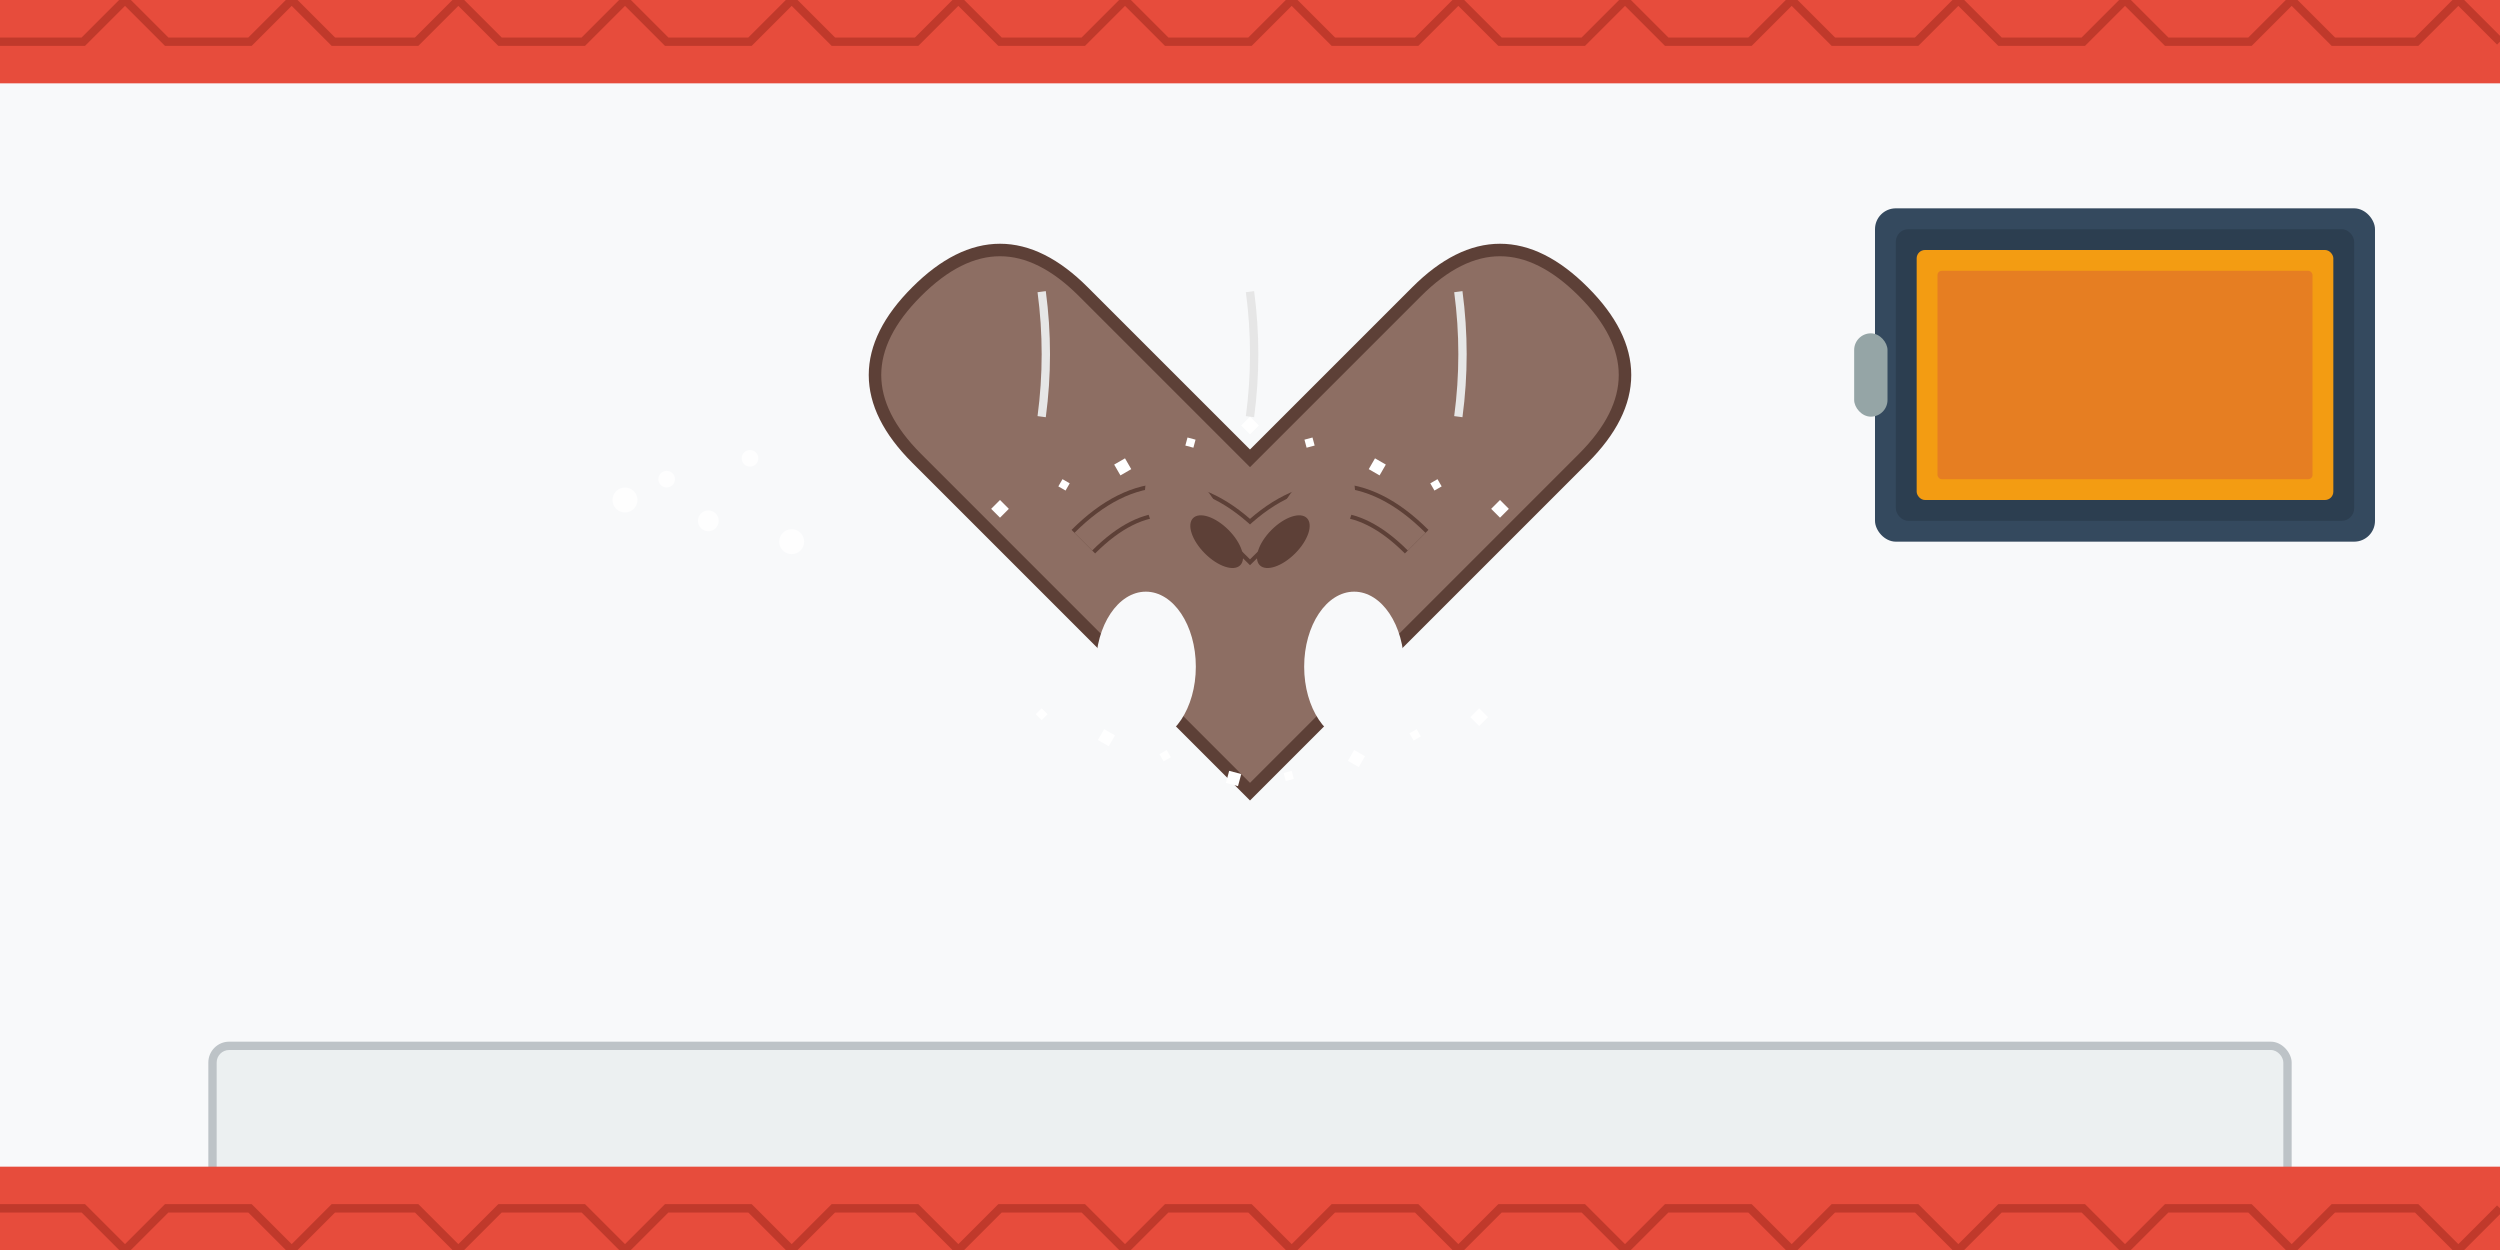
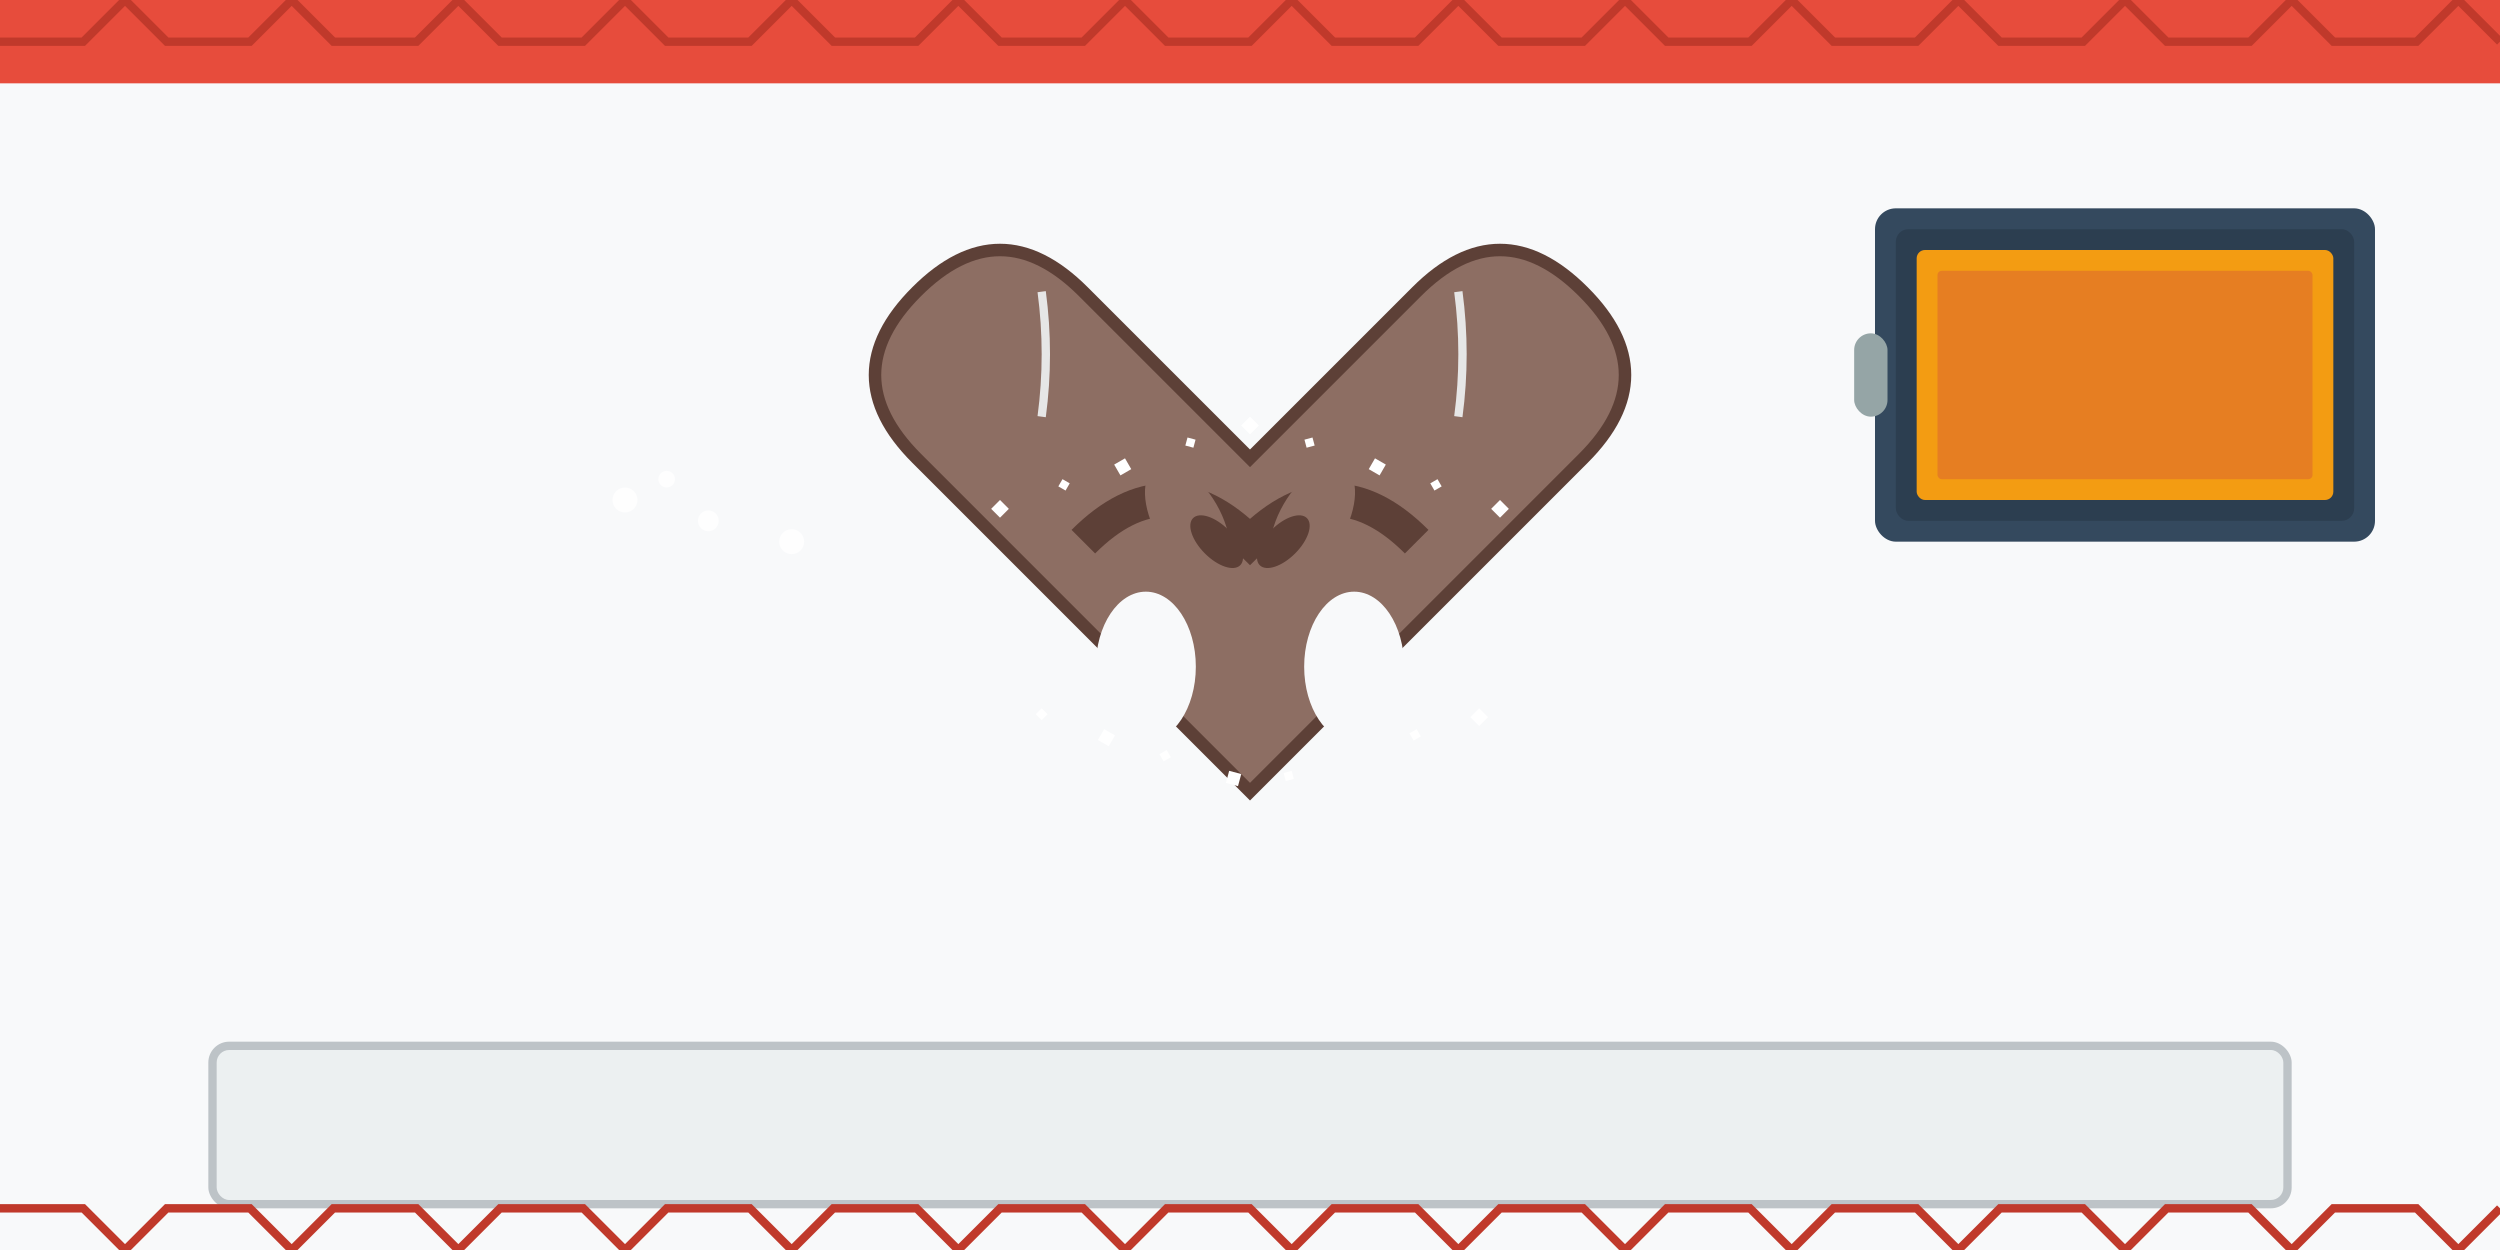
<svg xmlns="http://www.w3.org/2000/svg" width="600" height="300" viewBox="0 0 600 300" fill="none">
  <rect width="600" height="300" fill="#f8f9fa" />
  <g transform="translate(300, 150)">
    <path d="M-80 -40 Q-100 -60 -80 -80 Q-60 -100 -40 -80 Q-20 -60 0 -40 Q20 -60 40 -80 Q60 -100 80 -80 Q100 -60 80 -40 Q60 -20 40 0 Q20 20 0 40 Q-20 20 -40 0 Q-60 -20 -80 -40 Z" fill="#8d6e63" stroke="#5d4037" stroke-width="3" />
    <path d="M-40 -20 Q-20 -40 0 -20 Q20 -40 40 -20" fill="none" stroke="#5d4037" stroke-width="8" />
-     <path d="M-40 -20 Q-20 -40 0 -20 Q20 -40 40 -20" fill="none" stroke="#8d6e63" stroke-width="6" />
    <ellipse cx="-15" cy="-25" rx="8" ry="15" fill="#8d6e63" transform="rotate(-30 -15 -25)" />
    <ellipse cx="15" cy="-25" rx="8" ry="15" fill="#8d6e63" transform="rotate(30 15 -25)" />
    <ellipse cx="-25" cy="10" rx="12" ry="18" fill="#f8f9fa" />
    <ellipse cx="25" cy="10" rx="12" ry="18" fill="#f8f9fa" />
    <rect x="-60" y="-30" width="3" height="3" fill="#ffffff" transform="rotate(45 -60 -30)" />
    <rect x="-45" y="-35" width="2" height="2" fill="#ffffff" transform="rotate(30 -45 -35)" />
    <rect x="-30" y="-40" width="3" height="3" fill="#ffffff" transform="rotate(60 -30 -40)" />
    <rect x="-15" y="-45" width="2" height="2" fill="#ffffff" transform="rotate(15 -15 -45)" />
    <rect x="0" y="-50" width="3" height="3" fill="#ffffff" transform="rotate(45 0 -50)" />
    <rect x="15" y="-45" width="2" height="2" fill="#ffffff" transform="rotate(75 15 -45)" />
    <rect x="30" y="-40" width="3" height="3" fill="#ffffff" transform="rotate(30 30 -40)" />
    <rect x="45" y="-35" width="2" height="2" fill="#ffffff" transform="rotate(60 45 -35)" />
    <rect x="60" y="-30" width="3" height="3" fill="#ffffff" transform="rotate(45 60 -30)" />
    <rect x="-50" y="20" width="2" height="2" fill="#ffffff" transform="rotate(45 -50 20)" />
    <rect x="-35" y="25" width="3" height="3" fill="#ffffff" transform="rotate(30 -35 25)" />
    <rect x="-20" y="30" width="2" height="2" fill="#ffffff" transform="rotate(60 -20 30)" />
    <rect x="-5" y="35" width="3" height="3" fill="#ffffff" transform="rotate(15 -5 35)" />
    <rect x="10" y="35" width="2" height="2" fill="#ffffff" transform="rotate(75 10 35)" />
-     <rect x="25" y="30" width="3" height="3" fill="#ffffff" transform="rotate(30 25 30)" />
    <rect x="40" y="25" width="2" height="2" fill="#ffffff" transform="rotate(60 40 25)" />
    <rect x="55" y="20" width="3" height="3" fill="#ffffff" transform="rotate(45 55 20)" />
    <ellipse cx="-8" cy="-20" rx="4" ry="8" fill="#5d4037" transform="rotate(-45 -8 -20)" />
    <ellipse cx="8" cy="-20" rx="4" ry="8" fill="#5d4037" transform="rotate(45 8 -20)" />
  </g>
  <rect x="50" y="250" width="500" height="40" rx="5" fill="#bdc3c7" />
  <rect x="52" y="252" width="496" height="36" rx="3" fill="#ecf0f1" />
  <rect x="450" y="50" width="120" height="80" rx="5" fill="#34495e" />
  <rect x="455" y="55" width="110" height="70" rx="3" fill="#2c3e50" />
  <rect x="460" y="60" width="100" height="60" rx="2" fill="#f39c12" />
  <rect x="465" y="65" width="90" height="50" rx="1" fill="#e67e22" />
  <rect x="445" y="80" width="8" height="20" rx="4" fill="#95a5a6" />
  <circle cx="150" cy="120" r="3" fill="#ffffff" opacity="0.8" />
  <circle cx="160" cy="115" r="2" fill="#ffffff" opacity="0.8" />
  <circle cx="170" cy="125" r="2.5" fill="#ffffff" opacity="0.8" />
-   <circle cx="180" cy="110" r="2" fill="#ffffff" opacity="0.8" />
  <circle cx="190" cy="130" r="3" fill="#ffffff" opacity="0.8" />
  <path d="M250 100 Q252 85 250 70" stroke="#e6e6e6" stroke-width="2" fill="none" />
-   <path d="M300 100 Q302 85 300 70" stroke="#e6e6e6" stroke-width="2" fill="none" />
  <path d="M350 100 Q352 85 350 70" stroke="#e6e6e6" stroke-width="2" fill="none" />
  <rect x="0" y="0" width="600" height="20" fill="#e74c3c" />
-   <rect x="0" y="280" width="600" height="20" fill="#e74c3c" />
  <path d="M0 10 L20 10 L30 0 L40 10 L60 10 L70 0 L80 10 L100 10 L110 0 L120 10 L140 10 L150 0 L160 10 L180 10 L190 0 L200 10 L220 10 L230 0 L240 10 L260 10 L270 0 L280 10 L300 10 L310 0 L320 10 L340 10 L350 0 L360 10 L380 10 L390 0 L400 10 L420 10 L430 0 L440 10 L460 10 L470 0 L480 10 L500 10 L510 0 L520 10 L540 10 L550 0 L560 10 L580 10 L590 0 L600 10" stroke="#c0392b" stroke-width="2" fill="none" />
  <path d="M0 290 L20 290 L30 300 L40 290 L60 290 L70 300 L80 290 L100 290 L110 300 L120 290 L140 290 L150 300 L160 290 L180 290 L190 300 L200 290 L220 290 L230 300 L240 290 L260 290 L270 300 L280 290 L300 290 L310 300 L320 290 L340 290 L350 300 L360 290 L380 290 L390 300 L400 290 L420 290 L430 300 L440 290 L460 290 L470 300 L480 290 L500 290 L510 300 L520 290 L540 290 L550 300 L560 290 L580 290 L590 300 L600 290" stroke="#c0392b" stroke-width="2" fill="none" />
</svg>